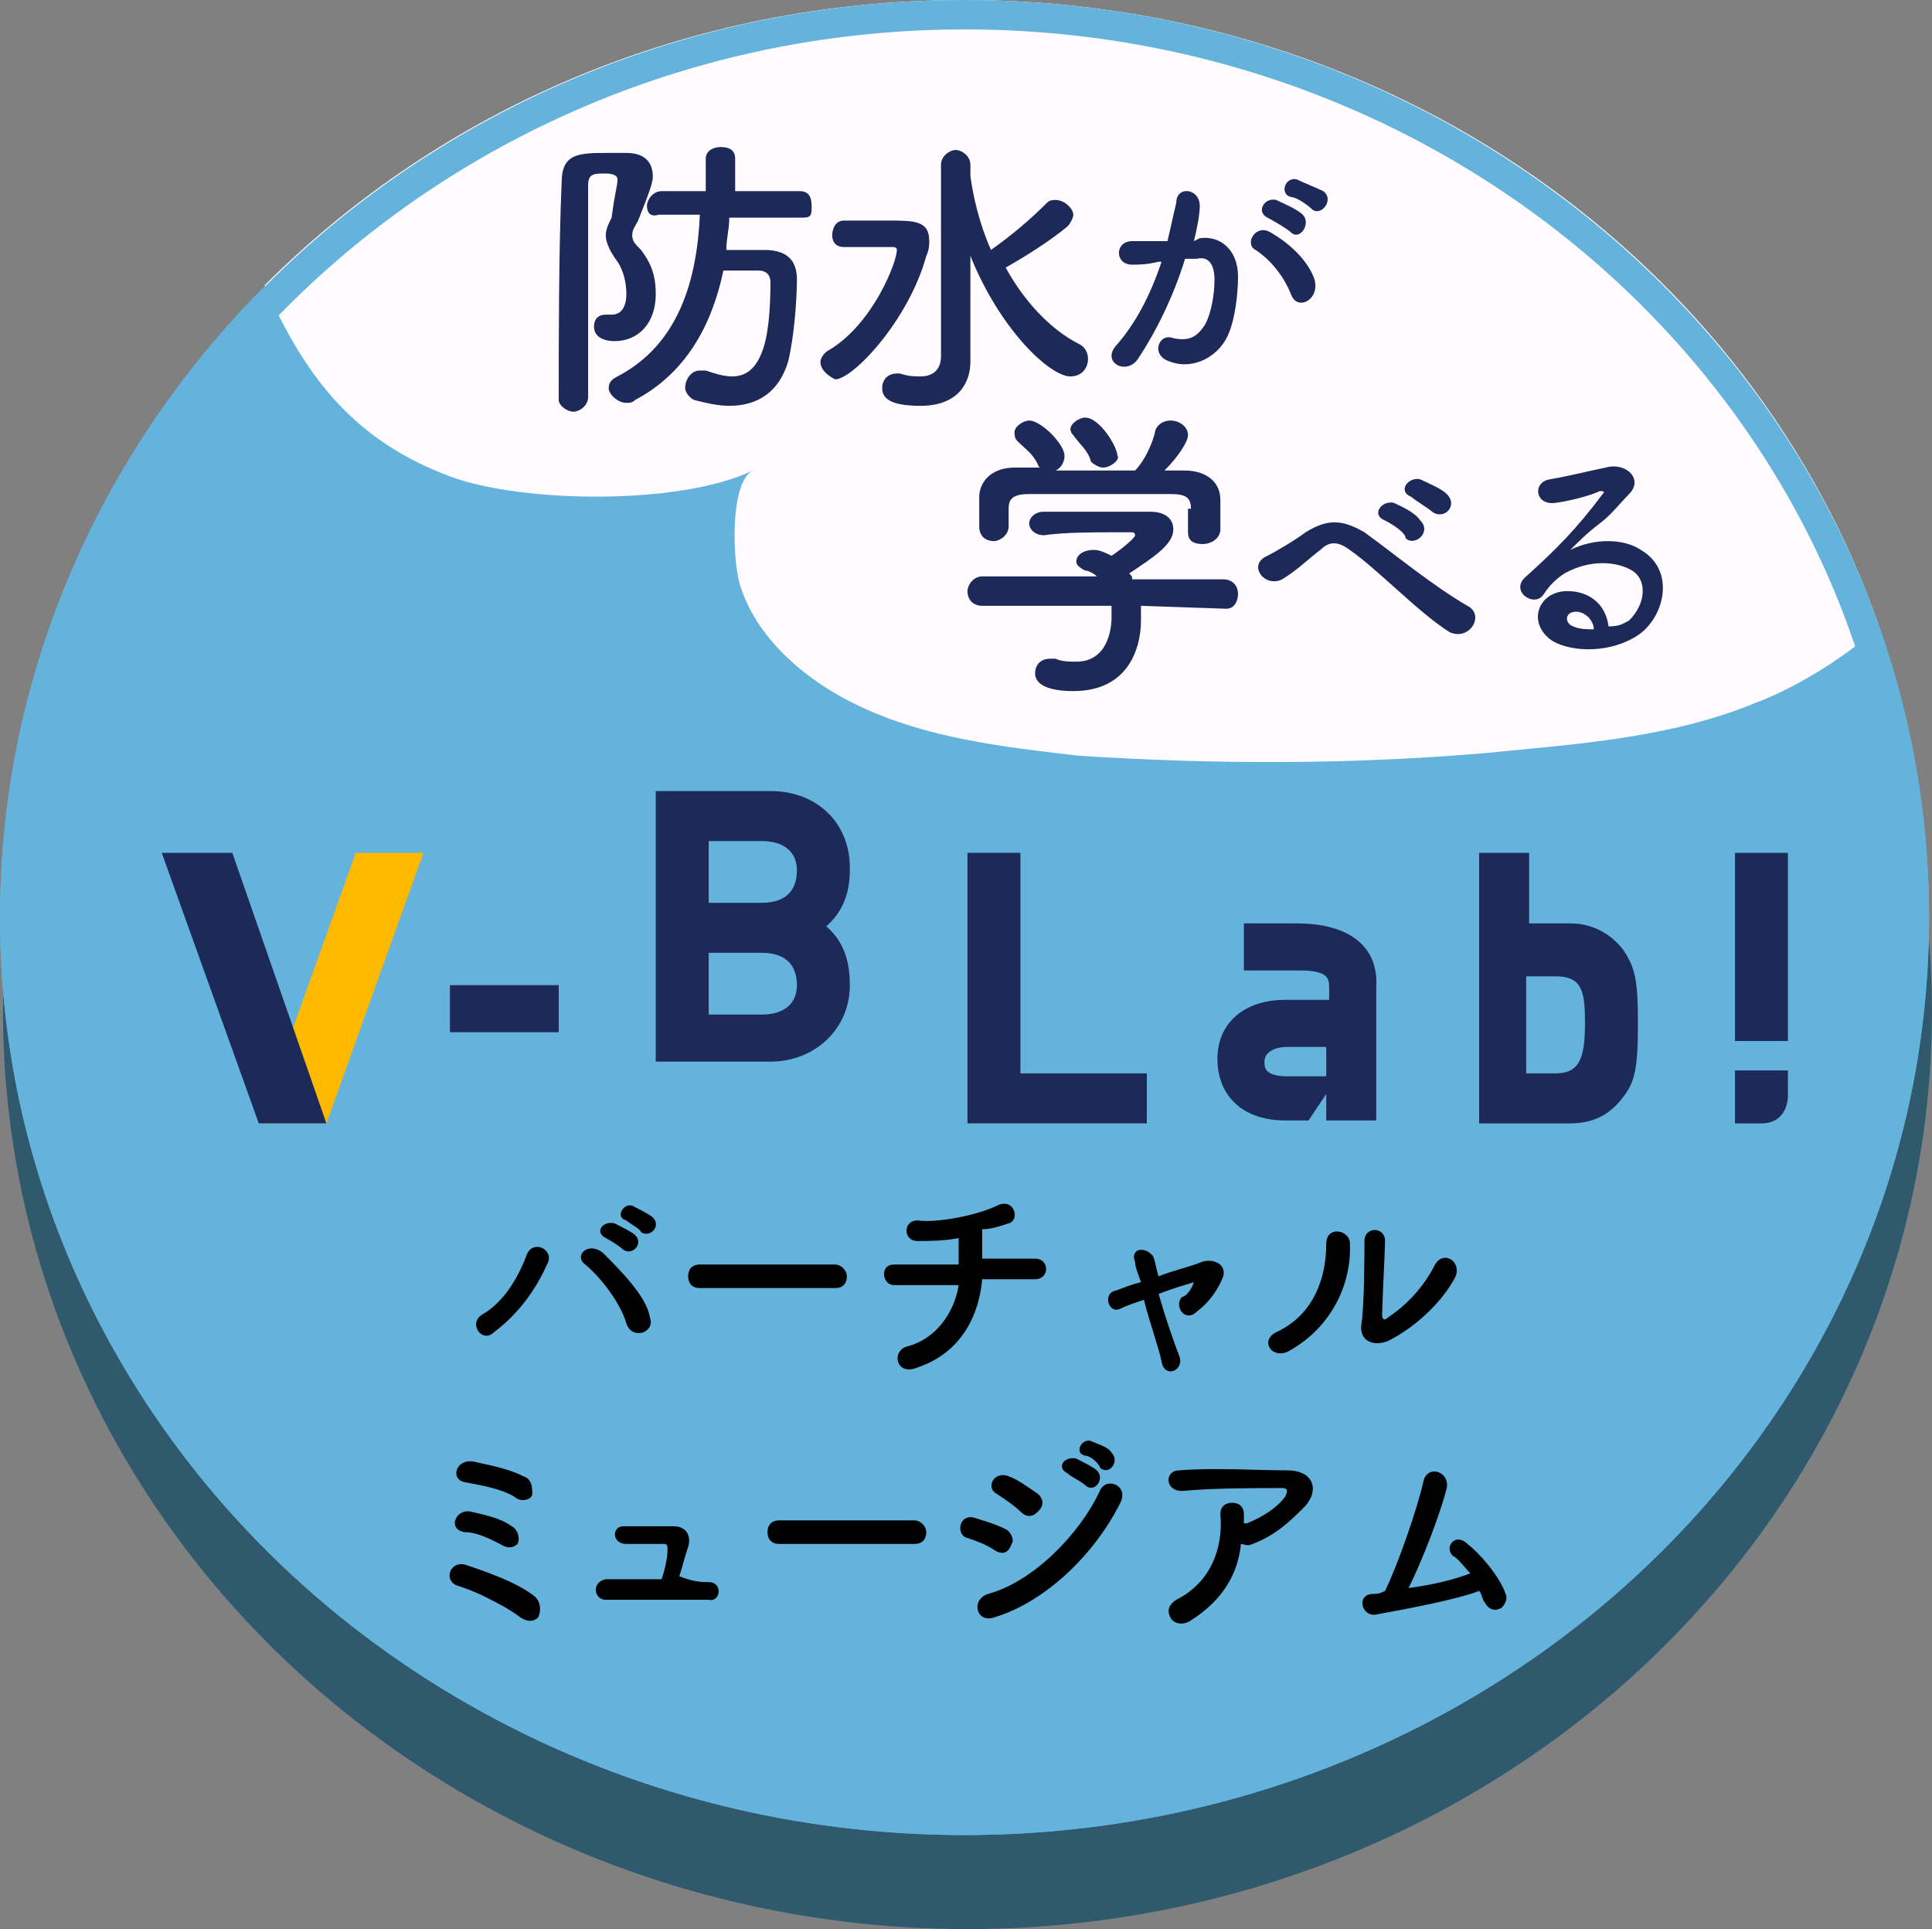
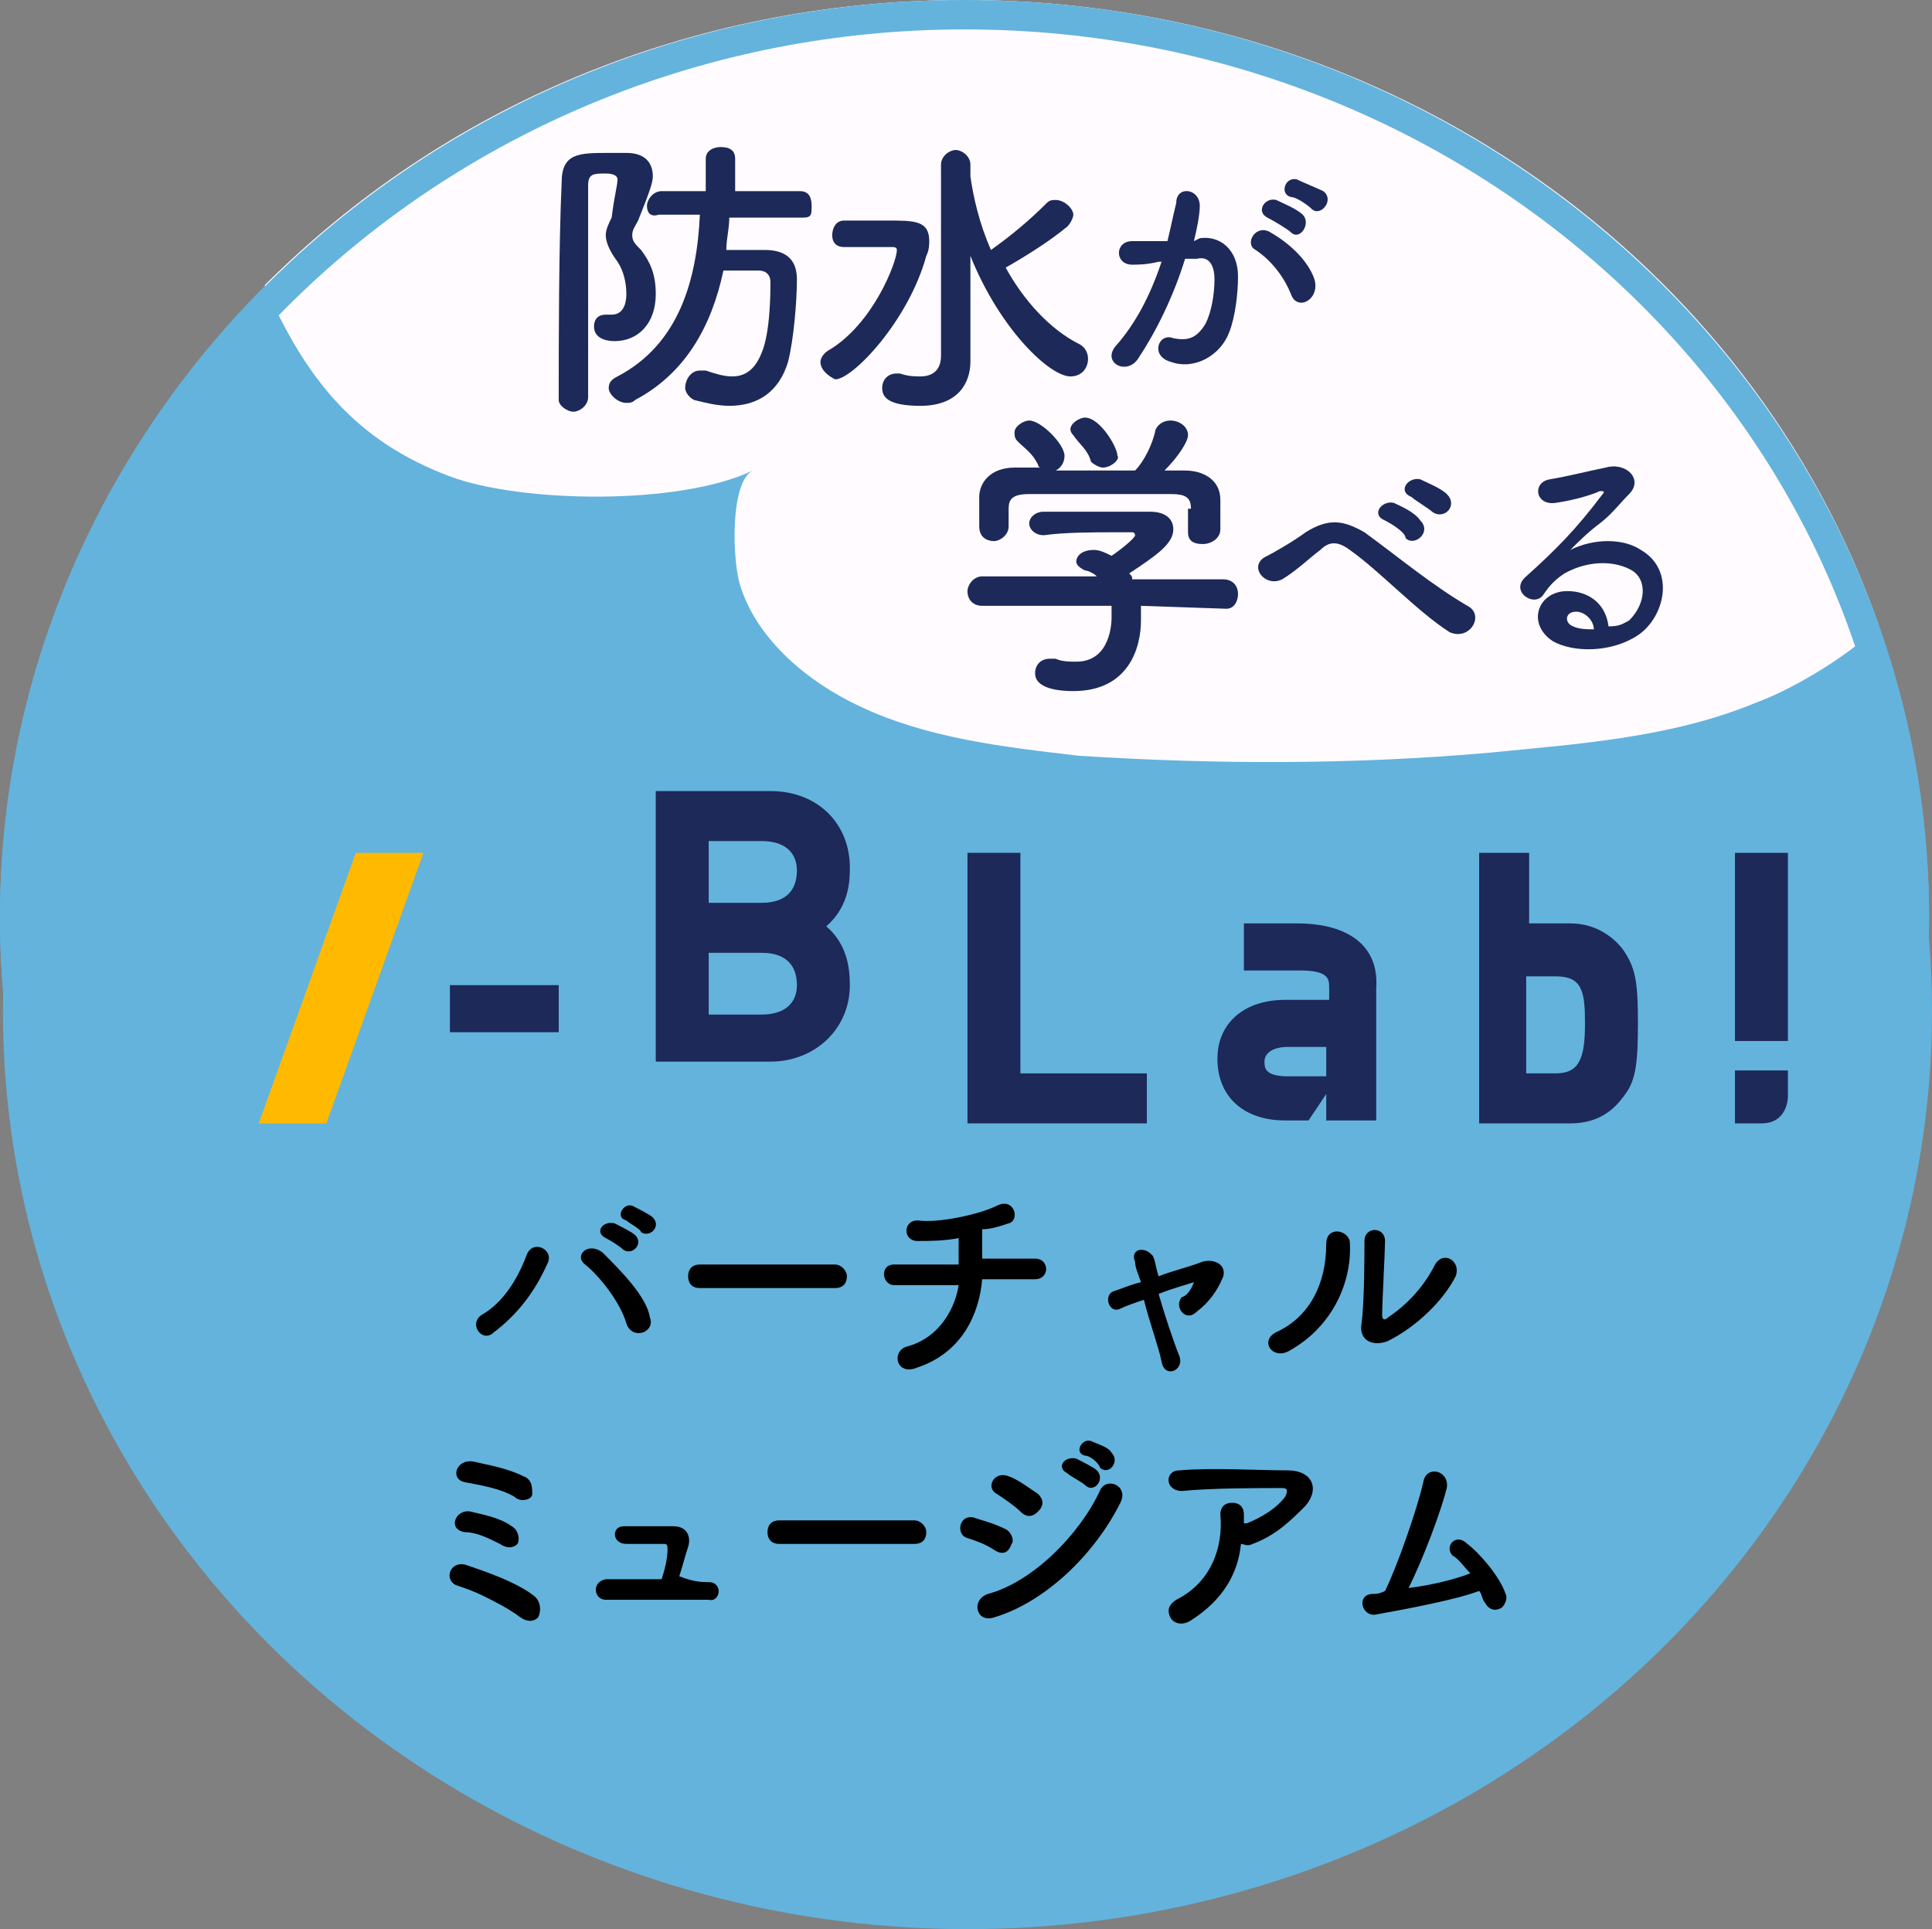
<svg xmlns="http://www.w3.org/2000/svg" version="1.1" id="レイヤー_1" x="0px" y="0px" viewBox="0 0 65.7 65.6" style="enable-background:new 0 0 65.7 65.6;" xml:space="preserve">
  <rect x="0" y="0" width="65.7" height="65.6" fill="#808080" stroke="none" />
  <style type="text/css">
	.st0{fill:#FFFFFF;stroke:#000000;stroke-miterlimit:10;}
	.st1{fill:#FFFFFF;}
	.st2{clip-path:url(#SVGID_00000003089457602488041540000012773998455387193777_);}
	.st3{clip-path:url(#SVGID_00000003089457602488041540000012773998455387193777_);fill:#FFFFFF;}
	.st4{clip-path:url(#SVGID_00000070079538940856637070000015532967343121873318_);}
	.st5{clip-path:url(#SVGID_00000048466106873490413060000017292410903028186510_);}
	.st6{fill:#63B3DD;}
	.st7{opacity:0.5;}
	.st8{fill:#1D2958;}
	.st9{fill:#FFBA00;}
	.st10{fill:#FFFB61;}
	.st11{fill:#FFFBFF;}
</style>
  <g>
    <g>
      <ellipse class="st6" cx="32.9" cy="34.4" rx="32.8" ry="31.2" />
-       <ellipse class="st7" cx="32.9" cy="34.4" rx="32.8" ry="31.2" />
    </g>
    <ellipse class="st6" cx="32.8" cy="31.2" rx="32.8" ry="31.2" />
    <g>
      <path d="M16.4,44.7c0.7-0.4,1.2-1.2,1.5-2c0.2-0.6,1-0.2,0.7,0.3c-0.4,0.9-1,1.7-1.8,2.3C16.4,45.7,15.9,45,16.4,44.7z M21.3,45    c-0.2-0.7-0.9-1.6-1.4-2c-0.4-0.3,0.1-0.8,0.6-0.4c0.6,0.6,1.5,1.5,1.6,2.2C22.3,45.3,21.5,45.6,21.3,45z M20.6,42.1    c-0.4-0.2-0.1-0.6,0.3-0.5c0.2,0.1,0.6,0.3,0.7,0.4c0.3,0.3-0.1,0.7-0.4,0.5C21.1,42.4,20.8,42.2,20.6,42.1z M21.3,41.5    c-0.4-0.1-0.1-0.6,0.2-0.5c0.2,0.1,0.6,0.3,0.7,0.4c0.3,0.3-0.1,0.7-0.4,0.5C21.8,41.8,21.4,41.6,21.3,41.5z" />
      <path d="M23.8,43.8c-0.3,0-0.4-0.2-0.4-0.4c0-0.2,0.1-0.4,0.4-0.4h4.6c0.2,0,0.4,0.2,0.4,0.4c0,0.2-0.1,0.4-0.4,0.4H23.8z" />
      <path d="M31.2,46.5c-0.7,0.3-0.9-0.5-0.4-0.7c1.2-0.3,1.7-1.4,1.8-2.1c-0.8,0-1.6,0-2.2,0c-0.4,0-0.5-0.7,0-0.7c0.5,0,1.4,0,2.2,0    c0-0.3,0-0.6,0-0.9c-0.5,0.1-1,0.1-1.4,0.1c-0.5,0-0.5-0.7,0-0.7c0.7,0.1,2.1-0.2,2.7-0.5c0.6-0.3,0.8,0.5,0.4,0.6    c-0.3,0.1-0.6,0.2-0.9,0.2c0,0.3,0,0.7,0,1c0.8,0,1.4,0,1.8,0c0.5,0,0.5,0.7,0,0.7c-0.4,0-1.1,0-1.8,0    C33.3,44.7,32.7,46,31.2,46.5z" />
      <path d="M40.6,43.6c-0.3,0.1-0.7,0.2-1.2,0.4c0.2,0.7,0.5,1.6,0.7,2.1c0.2,0.5-0.5,0.8-0.6,0.2c-0.1-0.5-0.4-1.3-0.6-2.1    c-0.3,0.1-0.6,0.2-0.8,0.3c-0.4,0.2-0.6-0.5-0.2-0.6c0.3-0.1,0.5-0.2,0.9-0.3c-0.1-0.3-0.2-0.5-0.2-0.7c-0.1-0.2,0-0.4,0.2-0.4    c0.2,0,0.3,0.1,0.4,0.2c0.1,0.2,0.1,0.4,0.2,0.7c0.5-0.2,1-0.3,1.5-0.5c0.4-0.1,0.8,0.1,0.7,0.5c-0.2,0.5-0.5,0.9-0.9,1.2    c-0.4,0.4-0.8-0.2-0.5-0.5C40.3,44.1,40.5,43.9,40.6,43.6L40.6,43.6z" />
      <path d="M43.4,45.3c1.1-0.5,1.7-1.6,1.7-3c0-0.6,0.7-0.5,0.8-0.1c0.1,1.4-0.6,2.9-2,3.7C43.3,46.3,42.8,45.6,43.4,45.3z     M47.2,45.6c-0.5,0.2-1,0-0.9-0.6c0.1-0.7,0.1-2.4,0.1-2.8c0-0.5,0.7-0.5,0.7,0c0,0.3-0.1,2.2-0.1,2.5c0,0.2,0.1,0.2,0.2,0.1    c0.6-0.4,1.2-1,1.6-1.8c0.3-0.5,0.9-0.1,0.7,0.4C49.1,44.2,48.2,45.1,47.2,45.6z" />
      <path d="M17.7,55c-0.4-0.3-0.8-0.5-1.2-0.7c-0.4-0.2-0.7-0.3-1-0.4c-0.4-0.2-0.2-0.8,0.3-0.7c0.6,0.2,1.8,0.6,2.4,1.1    c0.2,0.2,0.2,0.5,0.1,0.7C18.2,55.1,18,55.2,17.7,55z M17,52.5c-0.4-0.2-0.8-0.4-1.2-0.4c-0.6-0.1-0.3-0.8,0.2-0.7    c0.4,0.1,1,0.2,1.4,0.5c0.2,0.1,0.3,0.4,0.2,0.6C17.5,52.6,17.3,52.7,17,52.5z M17.5,50.9c-0.5-0.3-1.2-0.4-1.7-0.5    c-0.5-0.1-0.3-0.8,0.3-0.7c0.4,0.1,1.1,0.2,1.7,0.5c0.3,0.1,0.3,0.4,0.3,0.6S17.7,51.1,17.5,50.9z" />
      <path d="M24.1,53.8c0.5,0,0.4,0.7,0,0.6c-1.1,0-2.5,0-3.5,0c-0.4,0-0.5-0.6,0-0.7c0.5,0,1.2,0,1.9,0c0.1-0.3,0.2-0.7,0.2-1    c0-0.1,0-0.2-0.1-0.2c-0.3,0-0.8,0-1.3,0c-0.5,0-0.5-0.6-0.1-0.6c0.6,0,1.3,0,1.7,0c0.5,0,0.6,0.4,0.5,0.7c-0.1,0.3-0.2,0.7-0.3,1    C23.6,53.8,23.9,53.8,24.1,53.8z" />
      <path d="M26.5,52.5c-0.3,0-0.4-0.2-0.4-0.4c0-0.2,0.1-0.4,0.4-0.4h4.6c0.2,0,0.4,0.2,0.4,0.4c0,0.2-0.1,0.4-0.4,0.4H26.5z" />
      <path d="M33.8,52.7c-0.3-0.2-0.6-0.3-0.9-0.4c-0.4-0.1-0.3-0.8,0.2-0.7c0.3,0.1,0.7,0.2,1.1,0.4c0.2,0.1,0.3,0.4,0.2,0.5    C34.3,52.8,34.1,52.9,33.8,52.7z M33.8,55c-0.6,0.2-0.8-0.6-0.2-0.8c1.5-0.4,3.1-2,3.8-3.5c0.2-0.5,1-0.2,0.7,0.4    C37.2,52.9,35.5,54.5,33.8,55z M34.7,51.4c-0.2-0.2-0.5-0.4-0.8-0.6c-0.4-0.2-0.1-0.8,0.4-0.6c0.3,0.1,0.7,0.4,1,0.6    c0.2,0.2,0.2,0.4,0,0.6C35.1,51.6,34.9,51.6,34.7,51.4z M36.3,50.1c-0.4-0.2-0.1-0.6,0.3-0.5c0.2,0.1,0.6,0.3,0.7,0.4    c0.3,0.3-0.1,0.8-0.4,0.5C36.8,50.4,36.4,50.2,36.3,50.1z M36.9,49.5c-0.4-0.1-0.1-0.6,0.2-0.5c0.2,0.1,0.6,0.2,0.7,0.4    c0.3,0.3-0.1,0.8-0.4,0.5C37.4,49.8,37.1,49.5,36.9,49.5z" />
      <path d="M40.5,55.1c-0.3,0.2-0.6,0.1-0.7-0.1c-0.1-0.2-0.1-0.4,0.2-0.6c1.2-0.6,1.6-1.8,1.5-2.9c0-0.3,0.2-0.4,0.4-0.4    c0.2,0,0.4,0.1,0.4,0.4c0,0.1,0,0.2,0,0.3c0,0,0,0,0.1,0c0.5-0.2,1-0.5,1.3-0.9c0.1-0.2,0.1-0.3-0.1-0.3c-0.8,0-2.4,0-3.4,0.1    c-0.6,0-0.6-0.7-0.1-0.7c1.1-0.1,2.7,0,3.7,0c0.8,0,1.1,0.6,0.6,1.2c-0.5,0.5-1,1-1.8,1.3c-0.2,0.1-0.3,0-0.4,0    C42.1,53.5,41.6,54.4,40.5,55.1z" />
      <path d="M46.8,54.9c-0.5,0.1-0.7-0.7-0.1-0.7c0.1,0,0.2,0,0.4-0.1c0.4-0.8,1.1-2.8,1.3-3.7c0.1-0.6,0.9-0.4,0.8,0.2    c-0.2,0.8-0.8,2.4-1.3,3.4c0.8-0.1,1.6-0.3,2.1-0.5c-0.2-0.2-0.4-0.5-0.6-0.6c-0.3-0.3,0.1-0.8,0.5-0.4c0.4,0.3,1.1,1.1,1.3,1.7    c0.1,0.2-0.1,0.5-0.2,0.5c-0.2,0.1-0.4,0-0.5-0.2c-0.1-0.1-0.1-0.3-0.2-0.4C49.5,54.4,47.9,54.7,46.8,54.9z" />
    </g>
    <g id="V-BLab_x21__00000165946664339189084270000000928684274199166897_">
      <polygon class="st8" points="34.7,36.5 34.7,29 32.9,29 32.9,38.2 39,38.2 39,36.5   " />
      <polygon class="st9" points="8.8,38.2 12.1,29 14.4,29 11.1,38.2   " />
-       <polygon class="st8" points="11.1,38.2 7.9,29 5.5,29 8.8,38.2   " />
      <path class="st8" d="M55.2,32.3c-0.3-0.4-0.9-0.9-1.8-0.9H52V29h-1.7v9.2h3.1c1,0,1.5-0.5,1.8-0.9c0.4-0.5,0.5-1,0.5-2.5    C55.7,33.3,55.6,32.9,55.2,32.3 M51.9,33.2h1c0.9,0,1,0.5,1,1.6c0,1.2-0.2,1.7-1,1.7h-1V33.2z" />
      <path class="st8" d="M44.1,31.4h-1.8v1.6h1.9c1,0,1,0.3,1,0.6v0.4h-1.5c-1.4,0-2.3,0.8-2.3,2c0,1.3,0.9,2.1,2.3,2.1h0.8l0.6-0.9    v0.9h1.7v-4.5C46.9,32.2,45.9,31.4,44.1,31.4 M45.1,36.6h-1.3c-0.8,0-0.8-0.3-0.8-0.5c0-0.3,0.3-0.5,0.8-0.5h1.3V36.6z" />
      <path class="st8" d="M28.1,31.5c0.8-0.7,0.8-1.6,0.8-2c0-1.5-1.1-2.6-2.7-2.6h-3.9v9.2h3.9c1.5,0,2.7-1.1,2.7-2.6    C28.9,32.9,28.8,32.1,28.1,31.5 M24.1,32.4h1.8c0.9,0,1.2,0.5,1.2,1.1c0,0.6-0.4,1-1.2,1h-1.8V32.4z M25.9,30.7h-1.8v-2.1h1.8    c0.8,0,1.2,0.4,1.2,1C27.1,30.2,26.8,30.7,25.9,30.7" />
      <path class="st8" d="M59,29h1.8v6.4H59V29z M59,36.4h1.8v0.9c0,0,0,0.9-0.9,0.9H59V36.4z" />
      <rect x="15.3" y="33.5" class="st8" width="3.7" height="1.6" />
    </g>
    <path class="st11" d="M63.9,21.3C59.6,8.9,47.3,0,32.8,0C23.4,0,15,3.7,9,9.7c1.4,3.2,3.1,5.3,6.3,6.5c2.4,0.9,7.8,1,10.3-0.2   c-0.8,0.4-0.7,3.2-0.4,4c0.6,1.8,2.3,3.2,4,4c2.3,1.1,4.9,1.4,7.5,1.7C41.4,26,46,26,50.6,25.6c3-0.3,6.2-0.5,9.1-1.7   C60.8,23.5,62.6,22.5,63.9,21.3z" />
    <g>
      <path class="st8" d="M19.5,14c-0.2,0-0.5-0.2-0.5-0.4c0-1.9,0-5.2,0.1-7.4c0-1,0.6-1,1.6-1c0.2,0,0.4,0,0.6,0    c0.6,0,0.9,0.3,0.9,0.8c0,0.2-0.1,0.5-0.5,1.5c-0.1,0.2-0.2,0.3-0.2,0.5c0,0.2,0.1,0.3,0.3,0.5c0.3,0.4,0.5,0.8,0.5,1.5    c0,1-0.6,1.6-1.4,1.6c-0.3,0-0.7-0.1-0.7-0.5c0-0.2,0.1-0.4,0.4-0.4c0,0,0.1,0,0.1,0c0.1,0,0.1,0,0.1,0c0.5,0,0.5-0.6,0.5-0.7    c0-0.4-0.1-0.8-0.3-1.1c-0.3-0.4-0.4-0.7-0.4-0.9c0-0.2,0.1-0.4,0.2-0.6C20.9,6.6,21,6.3,21,6.1c0-0.1-0.1-0.2-0.4-0.2    c-0.4,0-0.6,0-0.6,0.4c0,1.9,0,4.8,0,7.2C20,13.8,19.7,14,19.5,14z M27.3,7.4l-2.5,0c0,0.4-0.1,0.7-0.1,1.1c0.4,0,0.9,0,1.3,0    c0.7,0,1.1,0.3,1.1,1c0,0.7-0.1,2-0.3,2.8c-0.3,1-1,1.5-2,1.5c-0.4,0-0.8-0.1-1.2-0.2c-0.2-0.1-0.3-0.3-0.3-0.4    c0-0.3,0.2-0.6,0.5-0.6c0.1,0,0.1,0,0.2,0c0.3,0.1,0.6,0.2,0.9,0.2c0.5,0,0.8-0.3,1-0.8c0.3-0.7,0.3-2.1,0.3-2.4    c0-0.3-0.2-0.4-0.4-0.4c-0.3,0-0.8,0-1.2,0c-0.4,1.9-1.3,3.5-3,4.4c-0.1,0.1-0.2,0.1-0.3,0.1c-0.3,0-0.6-0.3-0.6-0.5    c0-0.2,0.1-0.3,0.3-0.4c2.1-1.1,2.7-3.3,2.8-5.5l-1.4,0h0C22.1,7.4,22,7.2,22,7c0-0.2,0.2-0.5,0.5-0.5H24l0-1.1    C24,5.1,24.3,5,24.5,5C24.8,5,25,5.1,25,5.4v1.1h2.2c0.3,0,0.4,0.2,0.4,0.5S27.6,7.4,27.3,7.4L27.3,7.4z" />
      <path class="st8" d="M27.9,12.3c0-0.1,0.1-0.3,0.3-0.4c1.5-0.9,2.3-3,2.3-3.4c0-0.1-0.1-0.1-0.2-0.1c-0.1,0-0.1,0-0.2,0    c-0.5,0-1.1,0-1.4,0c0,0,0,0,0,0c-0.3,0-0.4-0.2-0.4-0.4c0-0.2,0.1-0.5,0.4-0.5c0.3,0,0.9,0,1.5,0c0.9,0,1.4,0,1.4,0.7    c0,0.1,0,0.3-0.1,0.5c-0.6,2.2-2.5,4.2-3.1,4.2C28.2,12.8,27.9,12.6,27.9,12.3z M32,5.6c0-0.3,0.3-0.5,0.5-0.5    c0.2,0,0.5,0.2,0.5,0.5V6c0.1,0.7,0.3,1.6,0.7,2.5C34.4,8,35,7.5,35.6,6.9c0.1-0.1,0.2-0.1,0.3-0.1c0.3,0,0.6,0.3,0.6,0.5    c0,0.1-0.1,0.3-0.2,0.4c-0.6,0.5-1.4,1-2.1,1.4c0,0,0,0,0,0c0.6,1.1,1.5,2.1,2.5,2.6c0.2,0.1,0.3,0.3,0.3,0.5    c0,0.3-0.2,0.6-0.6,0.6c-0.7,0-2.4-1.6-3.4-4.1l0,2.4l0,1.2c0,0,0,0,0,0c0,0.7-0.4,1.5-1.7,1.5c-1.1,0-1.3-0.3-1.3-0.6    c0-0.3,0.2-0.5,0.5-0.5c0,0,0.1,0,0.1,0c0.3,0.1,0.5,0.1,0.7,0.1c0.4,0,0.7-0.2,0.7-0.7V5.6z" />
      <path class="st8" d="M40.8,8.1c0.7-0.1,1.3,0.4,1.3,1.3c0,0.6-0.1,1.4-0.3,1.9c-0.3,0.8-1.2,1.3-2,1c-0.7-0.2-0.4-1,0.1-0.8    c0.5,0.1,0.8,0,1.1-0.5c0.2-0.4,0.3-1,0.3-1.5c0-0.5-0.2-0.8-0.6-0.7c-0.1,0-0.3,0-0.4,0c-0.4,1.3-1,2.5-1.6,3.4    c-0.4,0.6-1.3,0.1-0.7-0.5c0.6-0.7,1.1-1.6,1.5-2.8l-0.1,0c-0.4,0.1-0.7,0.1-0.9,0.1c-0.6,0-0.6-0.8,0-0.8c0.3,0,0.5,0,0.8,0    l0.4,0c0.1-0.4,0.2-0.9,0.3-1.3C40,6.3,40.8,6.4,40.8,7c0,0.3-0.1,0.8-0.2,1.2L40.8,8.1z M43.9,10c-0.2-0.5-0.6-1.1-1.2-1.5    c-0.4-0.2,0-0.9,0.5-0.6c0.7,0.4,1.3,1,1.5,1.6C44.9,10.2,44.1,10.6,43.9,10z M43.1,7.4c-0.4-0.2-0.1-0.7,0.3-0.6    c0.2,0.1,0.7,0.3,0.9,0.5c0.3,0.3-0.1,0.9-0.4,0.6C43.8,7.8,43.3,7.5,43.1,7.4z M43.9,6.7c-0.4-0.1-0.2-0.7,0.2-0.6    c0.2,0.1,0.7,0.3,0.9,0.4c0.4,0.3-0.1,0.9-0.4,0.6C44.5,7,44.1,6.7,43.9,6.7z" />
    </g>
    <g>
      <path class="st8" d="M38.8,20.6c0,0.1,0,0.3,0,0.5c0,0.9-0.4,2.4-2.3,2.4c-0.8,0-1.3-0.2-1.3-0.6c0-0.3,0.2-0.5,0.5-0.5    c0.1,0,0.1,0,0.2,0c0.2,0.1,0.5,0.1,0.7,0.1c1.2,0,1.2-1.4,1.2-1.5c0-0.1,0-0.2,0-0.4l-4.4,0c-0.3,0-0.5-0.2-0.5-0.5    c0-0.2,0.2-0.5,0.5-0.5l3.9,0c-0.1-0.1-0.3-0.2-0.4-0.2c-0.2-0.1-0.3-0.2-0.3-0.3c0-0.2,0.2-0.4,0.6-0.4c0.2,0,0.4,0.1,0.6,0.2    c0.3-0.2,0.8-0.6,0.8-0.7c0,0,0-0.1-0.1-0.1c-0.1,0-0.3,0-0.6,0c-0.7,0-1.7,0-2.4,0.1c0,0,0,0,0,0c-0.3,0-0.5-0.2-0.5-0.4    c0-0.2,0.2-0.4,0.5-0.4c0.4,0,1,0,1.6,0c0.8,0,1.5,0,2,0c0.6,0,0.8,0.3,0.8,0.6c0,0.5-0.6,0.9-1.5,1.5c0.1,0.1,0.1,0.1,0.1,0.2    l3.1,0c0.3,0,0.5,0.2,0.5,0.5c0,0.2-0.1,0.5-0.4,0.5L38.8,20.6z M40.5,17.3c0-0.4-0.2-0.5-0.7-0.5c-0.8,0-1.8,0-2.7,0    c-0.7,0-1.5,0-2.1,0c-0.6,0-0.7,0.2-0.7,0.5c0,0,0,0,0,0.6v0c0,0.3-0.3,0.5-0.5,0.5c-0.2,0-0.5-0.1-0.5-0.5c0-0.1,0-0.3,0-0.5    c0-0.2,0-0.4,0-0.5c0-0.5,0.4-1,1.2-1l0.9,0c-0.1,0-0.1-0.1-0.1-0.1c-0.2-0.4-0.4-0.5-0.7-0.8c-0.1-0.1-0.1-0.2-0.1-0.3    c0-0.2,0.3-0.4,0.5-0.4c0.4,0,1.2,0.8,1.2,1.2c0,0.2-0.1,0.4-0.3,0.5c0.9,0,1.8,0,2.7,0c0.3-0.3,0.6-0.9,0.7-1.4    c0.1-0.2,0.3-0.3,0.5-0.3c0.3,0,0.6,0.2,0.6,0.5c0,0.2-0.3,0.7-0.8,1.2c0.2,0,0.5,0,0.7,0c0.6,0,1.2,0.3,1.2,1c0,0.1,0,0.4,0,0.6    c0,0.1,0,0.3,0,0.4c0,0.3-0.3,0.5-0.6,0.5c-0.3,0-0.5-0.1-0.5-0.4c0,0,0,0,0,0V17.3z M37.5,15.9c-0.1,0-0.3-0.1-0.4-0.2    c-0.1-0.4-0.4-0.6-0.6-0.9c-0.1-0.1-0.1-0.2-0.1-0.2c0-0.2,0.3-0.4,0.5-0.4c0.5,0,1.1,1,1.1,1.3C38.1,15.6,37.8,15.9,37.5,15.9z" />
      <path class="st8" d="M45.9,18.7c-0.4-0.3-0.7-0.3-1,0c-0.4,0.3-0.8,0.7-1.3,1c-0.6,0.3-1.2-0.5-0.5-0.8c0.2-0.1,0.9-0.5,1.3-0.8    c0.8-0.5,1.3-0.4,2,0c1.1,0.8,2.3,1.8,3.5,2.5c0.6,0.3,0.1,1.2-0.6,0.9C48.2,20.8,46.9,19.4,45.9,18.7z M47.1,17.7    c-0.5-0.2-0.1-0.7,0.3-0.6c0.2,0.1,0.7,0.3,0.9,0.6c0.4,0.4-0.2,0.9-0.5,0.6C47.8,18.1,47.3,17.8,47.1,17.7z M48,16.9    c-0.5-0.2-0.1-0.7,0.3-0.6c0.2,0.1,0.7,0.3,0.9,0.5c0.4,0.4-0.1,0.9-0.5,0.6C48.6,17.3,48.1,17,48,16.9z" />
      <path class="st8" d="M55.4,21.1c0.6-0.6,0.6-1.4,0.1-1.7c-0.5-0.3-1.4-0.4-2.3,0.1c-0.3,0.2-0.5,0.4-0.7,0.7    c-0.3,0.5-1.2-0.1-0.6-0.6c1-0.9,1.7-1.6,2.6-2.8c0.1-0.1,0-0.1-0.1-0.1c-0.2,0.1-0.8,0.3-1.5,0.4c-0.7,0.1-0.8-0.7-0.2-0.8    c0.6-0.1,1.4-0.3,1.9-0.4c0.7-0.2,1.3,0.4,0.8,0.9c-0.3,0.3-0.6,0.7-1,1s-0.7,0.6-1,0.9c0.8-0.4,1.8-0.4,2.4,0    c1.2,0.7,0.8,2.3-0.1,2.9c-0.9,0.6-2.2,0.6-2.9,0.2c-0.9-0.6-0.5-1.7,0.5-1.7c0.7,0,1.3,0.4,1.4,1.2    C55.1,21.3,55.2,21.2,55.4,21.1z M53.6,20.8c-0.4,0-0.4,0.4-0.1,0.5c0.2,0.1,0.5,0.1,0.7,0.1C54.2,21.1,53.9,20.8,53.6,20.8z" />
    </g>
    <path class="st6" d="M32.8,1c17.5,0,31.8,13.5,31.8,30.2S50.4,61.4,32.8,61.4S1,47.8,1,31.2S15.3,1,32.8,1 M32.8,0   C14.7,0,0,14,0,31.2c0,17.2,14.7,31.2,32.8,31.2s32.8-14,32.8-31.2C65.6,14,50.9,0,32.8,0L32.8,0z" />
  </g>
</svg>